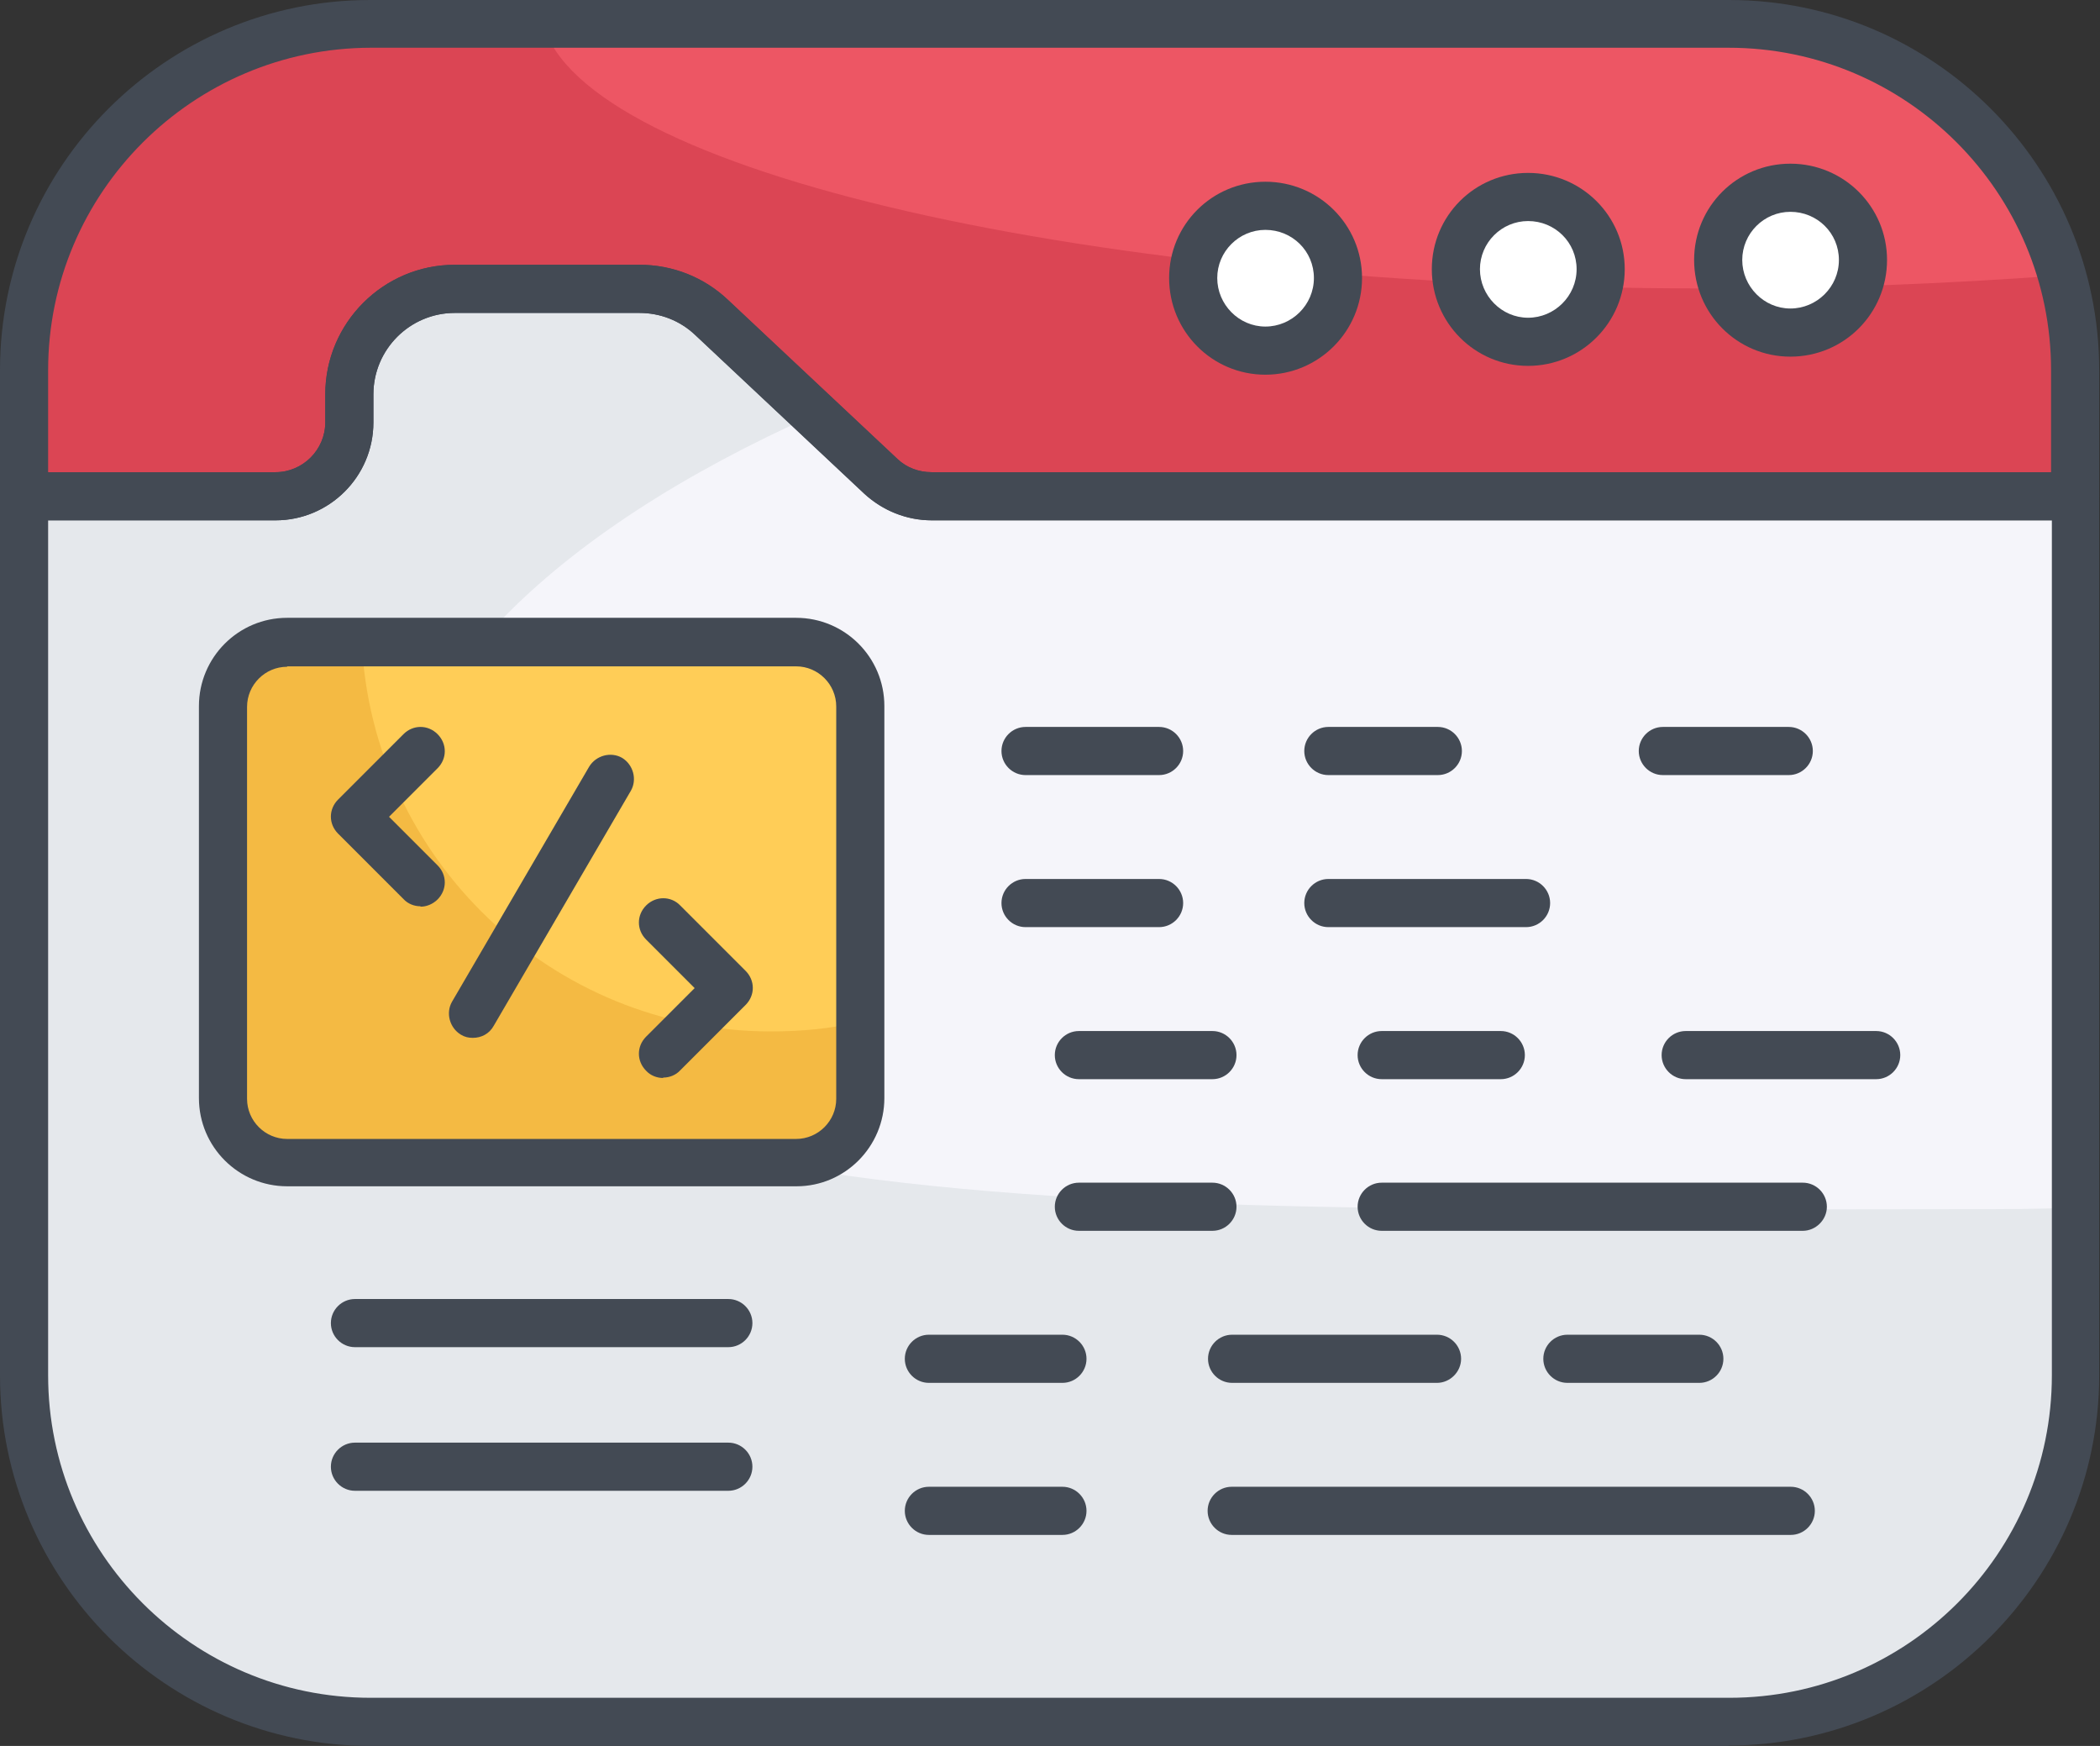
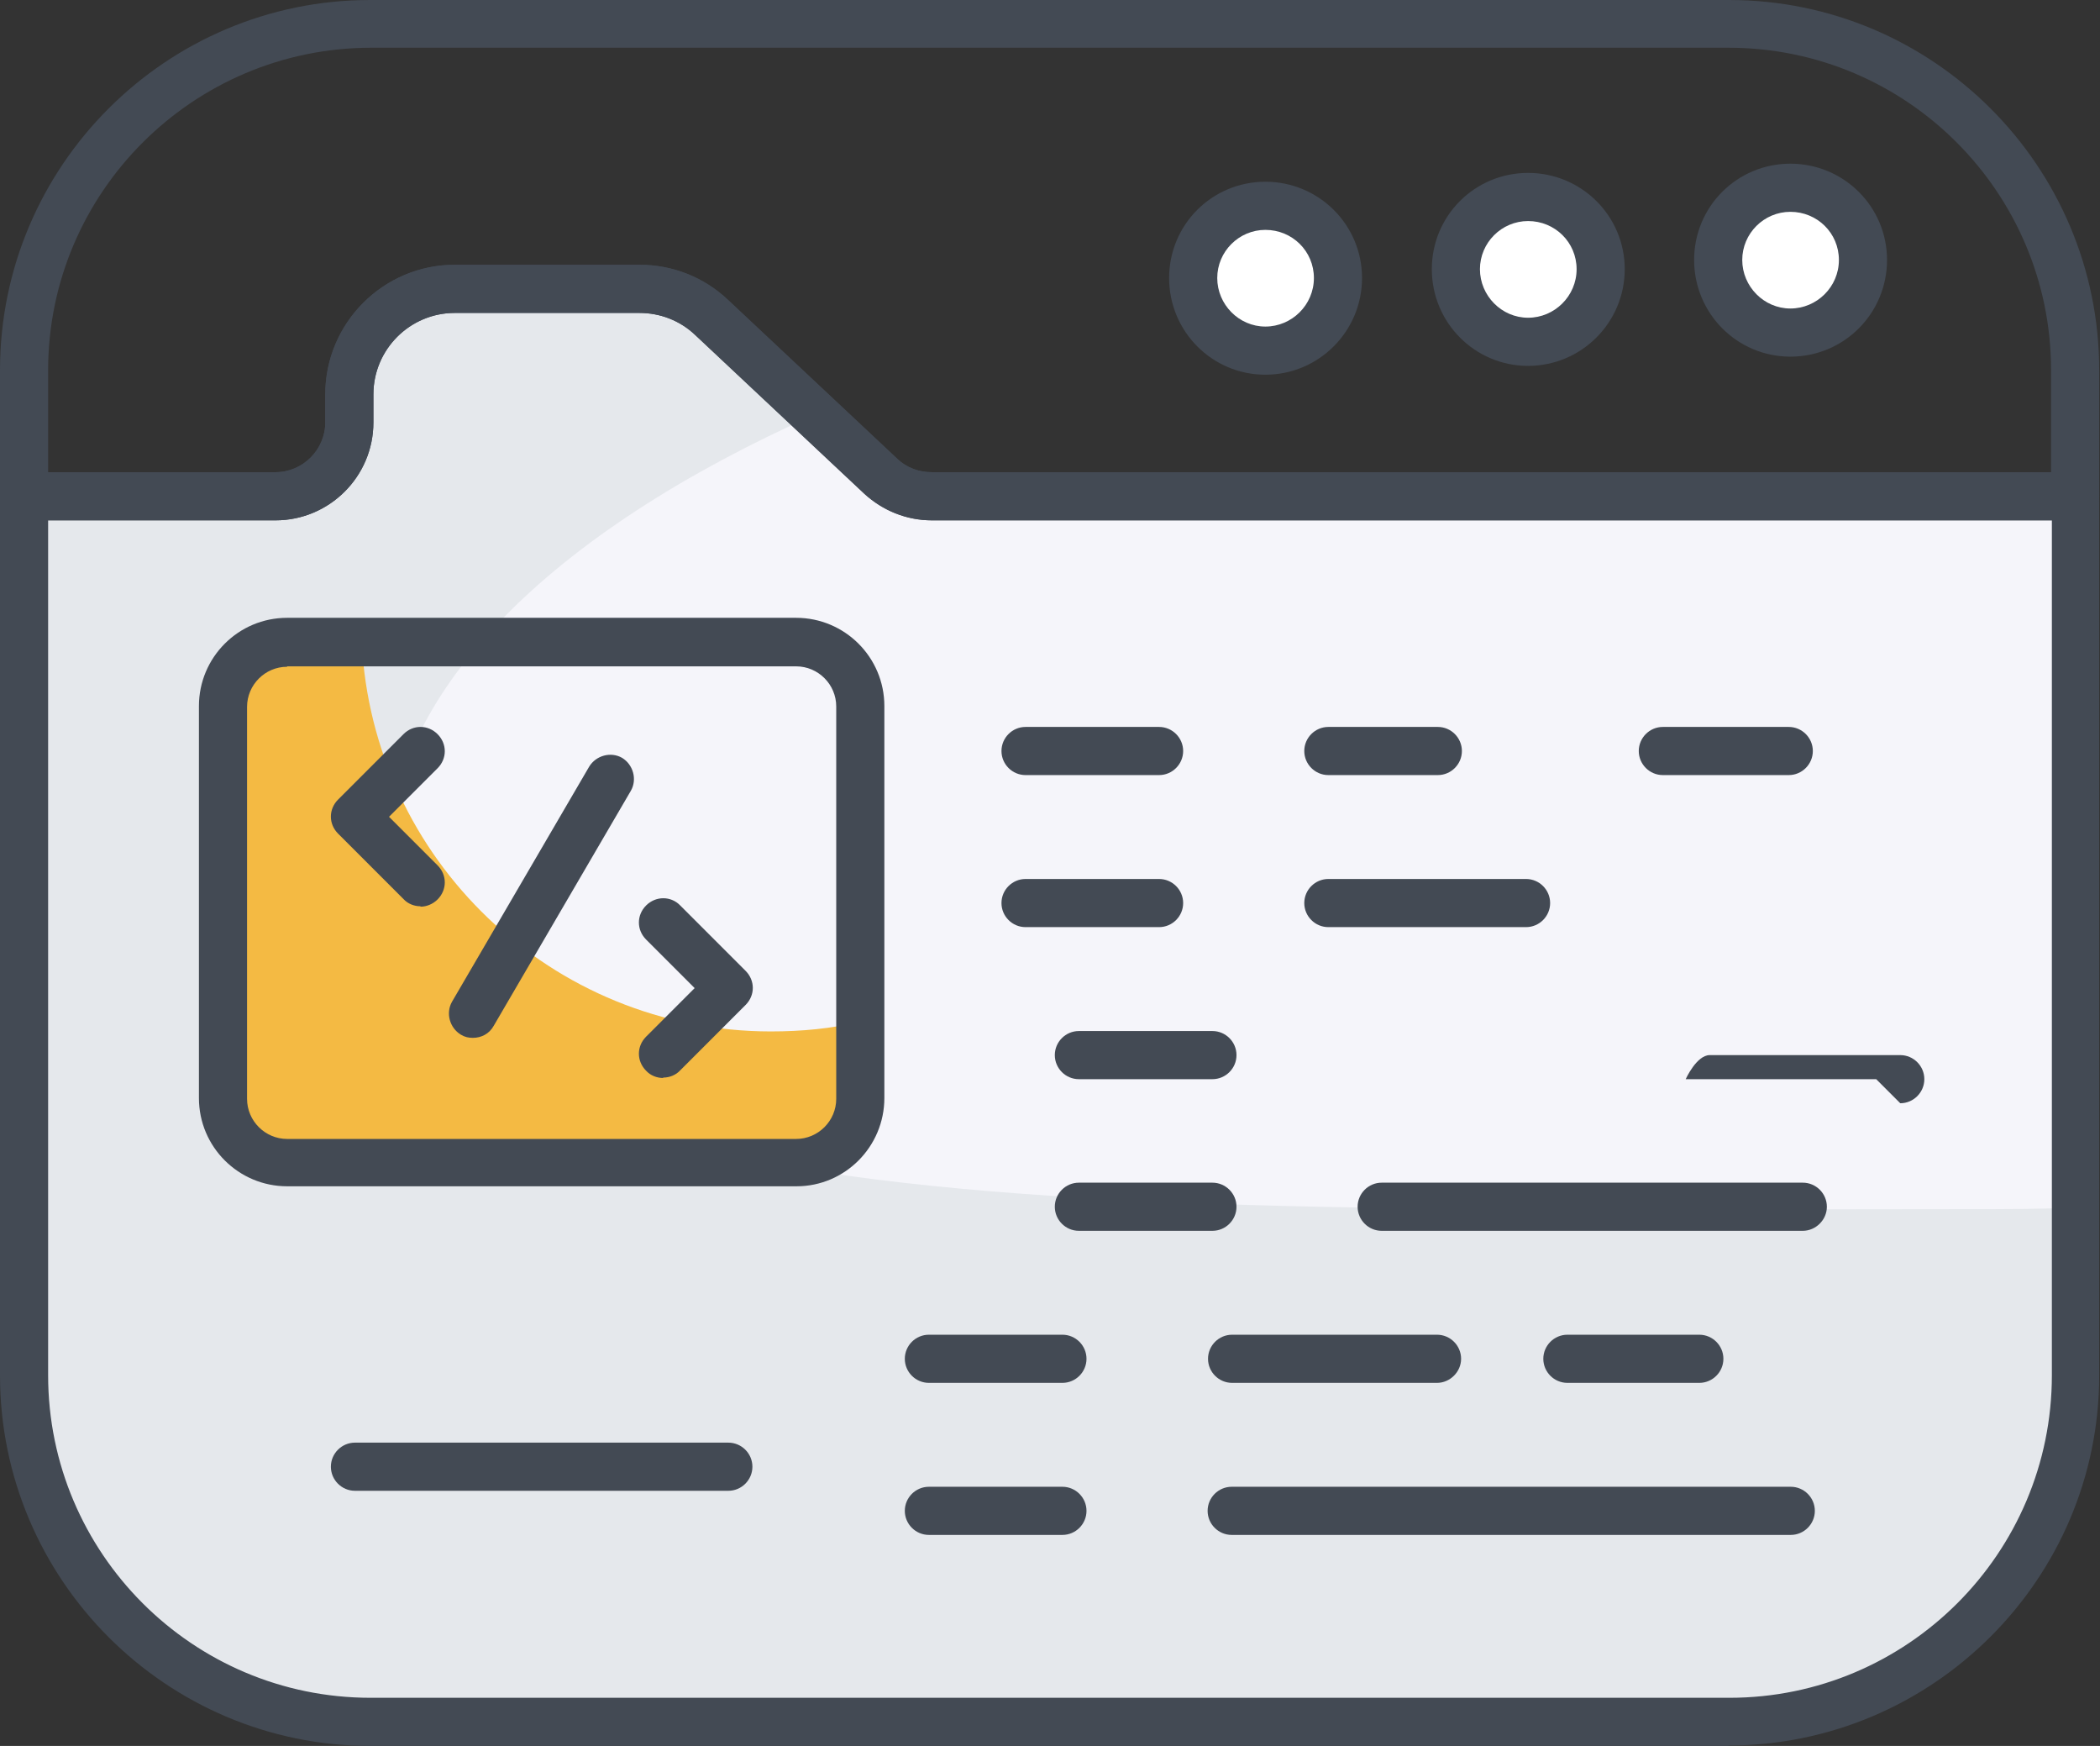
<svg xmlns="http://www.w3.org/2000/svg" id="Layer_1" viewBox="0 0 52.36 43.52">
  <rect x="0" y="0" width="52.36" height="43.52" fill="#333333" stroke="none" />
  <defs>
    <style>      .cls-1 {        fill: #434a54;      }      .cls-2 {        fill: #fff;      }      .cls-3 {        fill: #f4ba43;      }      .cls-4 {        fill: #ffcd57;      }      .cls-5 {        fill: #ed5664;      }      .cls-6 {        fill: #f5f5fa;      }      .cls-7 {        fill: #e5e8ec;      }      .cls-8 {        fill: #db4554;      }    </style>
  </defs>
-   <path class="cls-5" d="M51.75,9.23v3.14h-28.52c-.47,0-.92-.18-1.26-.5l-4.22-3.96c-.49-.46-1.13-.72-1.81-.72h-4.6c-1.46,0-2.64,1.18-2.64,2.64v.7c0,1.02-.82,1.85-1.85,1.85H.6v-3.15C.6,4.47,4.47.59,9.24.59h33.88c4.77,0,8.63,3.87,8.63,8.64h0Z" />
-   <path class="cls-8" d="M51.75,9.23v3.14h-28.52c-.46,0-.92-.18-1.26-.5l-4.22-3.96c-.49-.46-1.13-.72-1.81-.72h-4.6c-1.46,0-2.64,1.18-2.64,2.64v.7c0,1.02-.83,1.85-1.85,1.85H.6v-3.15C.6,4.47,4.47.59,9.24.59h4.3c.98,3.68,13.6,6.6,29.03,6.6,3.09,0,6.06-.12,8.85-.33.21.76.33,1.55.33,2.37h0Z" />
  <g>
    <path class="cls-6" d="M51.75,12.37v21.91c0,4.77-3.86,8.64-8.64,8.64H9.24c-4.77,0-8.64-3.86-8.64-8.64V12.37h6.27c1.02,0,1.85-.82,1.85-1.85v-.7c0-1.46,1.18-2.64,2.64-2.64h4.6c.68,0,1.32.26,1.81.72l4.22,3.96c.34.32.79.5,1.26.5h28.51Z" />
    <path class="cls-7" d="M51.75,30.1v4.18c0,4.77-3.87,8.64-8.64,8.64H9.24c-4.77,0-8.64-3.87-8.64-8.64V12.37h6.27c1.02,0,1.85-.83,1.85-1.85v-.7c0-1.46,1.18-2.64,2.64-2.64h4.6c.68,0,1.32.26,1.81.72l2.58,2.42c-6.64,2.96-10.71,6.94-10.71,11.32,0,9.13,17.64,8.5,39.4,8.5.91,0,1.82,0,2.72-.04Z" />
    <path class="cls-1" d="M43.11,43.52H9.24C4.15,43.52,0,39.38,0,34.28V12.37c0-.33.27-.6.6-.6h6.27c.68,0,1.24-.56,1.24-1.24v-.7c0-1.78,1.45-3.23,3.23-3.23h4.6c.82,0,1.61.31,2.21.88l4.22,3.96c.23.22.54.33.85.33h28.52c.33,0,.6.27.6.6v21.91c0,5.09-4.16,9.23-9.25,9.23h0ZM1.2,12.97v21.31c0,4.43,3.6,8.04,8.04,8.04h33.88c4.43,0,8.04-3.6,8.04-8.04V12.97h-27.92c-.63,0-1.22-.24-1.68-.66l-4.22-3.96c-.38-.36-.88-.55-1.4-.55h-4.6c-1.12,0-2.03.91-2.03,2.03v.7c0,1.35-1.1,2.44-2.44,2.44H1.2Z" />
  </g>
  <path class="cls-1" d="M51.75,12.97h-28.52c-.63,0-1.22-.24-1.68-.66l-4.22-3.96c-.38-.36-.87-.55-1.39-.55h-4.6c-1.12,0-2.03.91-2.03,2.03v.7c0,1.35-1.1,2.44-2.44,2.44H.6c-.33,0-.6-.27-.6-.6v-3.14C0,4.14,4.14,0,9.23,0h33.88c5.09,0,9.23,4.14,9.23,9.23v3.14c0,.33-.26.6-.59.6ZM11.35,6.6h4.6c.83,0,1.61.31,2.21.88l4.22,3.96c.23.22.54.33.85.33h27.91v-2.54c0-4.43-3.6-8.04-8.04-8.04H9.24C4.81,1.2,1.2,4.8,1.2,9.23v2.54h5.67c.68,0,1.24-.56,1.24-1.24v-.7c0-1.78,1.45-3.23,3.23-3.23Z" />
  <g>
    <path class="cls-2" d="M46.45,6.48c0,1-.81,1.81-1.81,1.81s-1.8-.81-1.8-1.81.81-1.8,1.8-1.8,1.81.81,1.81,1.8Z" />
    <path class="cls-1" d="M44.64,8.89c-1.33,0-2.4-1.08-2.4-2.41s1.07-2.4,2.4-2.4,2.41,1.07,2.41,2.4-1.07,2.41-2.41,2.41ZM44.64,5.28c-.66,0-1.2.54-1.2,1.2s.54,1.21,1.2,1.21,1.21-.54,1.21-1.21-.54-1.2-1.21-1.2Z" />
  </g>
  <g>
    <path class="cls-2" d="M39.9,6.71c0,1-.81,1.81-1.81,1.81s-1.8-.81-1.8-1.81.81-1.8,1.8-1.8c.99,0,1.81.81,1.81,1.8Z" />
    <path class="cls-1" d="M38.1,9.12c-1.33,0-2.4-1.08-2.4-2.41s1.07-2.4,2.4-2.4,2.41,1.07,2.41,2.4-1.08,2.41-2.41,2.41ZM38.1,5.51c-.66,0-1.2.54-1.2,1.2s.54,1.21,1.2,1.21,1.21-.54,1.21-1.21c0-.67-.54-1.2-1.21-1.2Z" />
  </g>
  <g>
    <path class="cls-2" d="M33.36,6.94c0,1-.81,1.81-1.81,1.81s-1.8-.81-1.8-1.81.81-1.8,1.8-1.8c1,0,1.81.81,1.81,1.8Z" />
    <path class="cls-1" d="M31.55,9.34c-1.33,0-2.4-1.08-2.4-2.41s1.07-2.4,2.4-2.4,2.41,1.07,2.41,2.4-1.08,2.41-2.41,2.41ZM31.55,5.73c-.66,0-1.2.54-1.2,1.2s.54,1.21,1.2,1.21,1.21-.54,1.21-1.21c0-.67-.54-1.2-1.21-1.2Z" />
  </g>
-   <path class="cls-4" d="M21.45,17.61v9.77c0,.88-.72,1.59-1.59,1.59H7.16c-.88,0-1.59-.72-1.59-1.59v-9.77c0-.88.72-1.59,1.59-1.59h12.69c.89,0,1.6.72,1.6,1.59h0Z" />
  <path class="cls-3" d="M21.45,25.47v1.91c0,.89-.71,1.59-1.59,1.59H7.16c-.89,0-1.59-.71-1.59-1.59v-9.78c0-.89.71-1.59,1.59-1.59h1.86c.27,5.4,4.73,9.7,10.2,9.7.77,0,1.51-.07,2.23-.24Z" />
  <path class="cls-1" d="M19.85,29.57H7.16c-1.21,0-2.2-.98-2.2-2.2v-9.77c0-1.21.98-2.2,2.2-2.2h12.69c1.21,0,2.2.98,2.2,2.2v9.77c0,1.21-.98,2.2-2.19,2.2h0ZM7.16,16.62c-.55,0-1,.45-1,1v9.77c0,.55.45,1,1,1h12.69c.55,0,1-.45,1-1v-9.78c0-.55-.45-1-1-1H7.16h0Z" />
  <g>
    <path class="cls-1" d="M11.79,25.87c-.11,0-.2-.02-.3-.08-.28-.17-.38-.54-.22-.82l3.42-5.86c.17-.28.54-.38.82-.22.28.17.38.54.22.82l-3.42,5.86c-.11.2-.31.3-.52.3Z" />
    <path class="cls-1" d="M10.48,22.59c-.15,0-.31-.06-.42-.18l-1.63-1.63c-.24-.24-.24-.61,0-.85l1.63-1.63c.24-.24.61-.24.85,0s.24.61,0,.85l-1.21,1.21,1.21,1.21c.24.24.24.61,0,.85-.12.12-.28.18-.42.18Z" />
    <path class="cls-1" d="M16.53,26.87c-.15,0-.31-.06-.42-.18-.24-.24-.24-.61,0-.85l1.21-1.21-1.21-1.21c-.24-.24-.24-.61,0-.85s.62-.24.85,0l1.63,1.63c.24.24.24.61,0,.85l-1.63,1.63c-.11.12-.27.18-.42.18h0Z" />
  </g>
  <path class="cls-1" d="M28.9,19.32h-3.33c-.33,0-.6-.27-.6-.6s.27-.6.6-.6h3.33c.33,0,.6.27.6.6s-.27.6-.6.6Z" />
  <path class="cls-1" d="M28.9,23.11h-3.33c-.33,0-.6-.27-.6-.6s.27-.6.6-.6h3.33c.33,0,.6.27.6.6s-.27.6-.6.6Z" />
  <path class="cls-1" d="M35.85,19.32h-2.73c-.33,0-.6-.27-.6-.6s.27-.6.6-.6h2.73c.33,0,.6.27.6.6s-.27.6-.6.6Z" />
  <path class="cls-1" d="M44.6,19.32h-3.14c-.33,0-.6-.27-.6-.6s.27-.6.6-.6h3.14c.33,0,.6.27.6.6s-.27.6-.6.6Z" />
  <path class="cls-1" d="M38.05,23.11h-4.93c-.33,0-.6-.27-.6-.6s.27-.6.6-.6h4.93c.33,0,.6.27.6.6s-.27.6-.6.6Z" />
  <path class="cls-1" d="M30.23,26.9h-3.33c-.33,0-.6-.27-.6-.6s.27-.6.6-.6h3.33c.33,0,.6.27.6.6s-.27.6-.6.6Z" />
  <path class="cls-1" d="M30.23,30.68h-3.33c-.33,0-.6-.27-.6-.6s.27-.6.6-.6h3.33c.33,0,.6.27.6.6s-.27.6-.6.6Z" />
-   <path class="cls-1" d="M37.42,26.9h-2.97c-.33,0-.6-.27-.6-.6s.27-.6.6-.6h2.97c.33,0,.6.27.6.6s-.27.6-.6.6Z" />
-   <path class="cls-1" d="M46.78,26.9h-4.75c-.33,0-.6-.27-.6-.6s.27-.6.6-.6h4.75c.33,0,.6.27.6.6s-.27.6-.6.6Z" />
+   <path class="cls-1" d="M46.78,26.9h-4.75s.27-.6.6-.6h4.75c.33,0,.6.27.6.6s-.27.6-.6.6Z" />
  <path class="cls-1" d="M44.95,30.68h-10.5c-.33,0-.6-.27-.6-.6s.27-.6.6-.6h10.5c.33,0,.6.27.6.6,0,.33-.28.6-.6.6Z" />
  <path class="cls-1" d="M26.49,34.47h-3.33c-.33,0-.6-.27-.6-.6s.27-.6.6-.6h3.33c.33,0,.6.27.6.6s-.27.6-.6.6Z" />
  <path class="cls-1" d="M26.49,38.26h-3.33c-.33,0-.6-.27-.6-.6s.27-.6.6-.6h3.33c.33,0,.6.27.6.6s-.27.6-.6.6Z" />
  <path class="cls-1" d="M35.83,34.47h-5.11c-.33,0-.6-.27-.6-.6s.27-.6.6-.6h5.11c.33,0,.6.27.6.6s-.28.6-.6.6Z" />
  <path class="cls-1" d="M42.37,34.47h-3.29c-.33,0-.6-.27-.6-.6s.27-.6.6-.6h3.29c.33,0,.6.27.6.6s-.27.6-.6.6Z" />
  <path class="cls-1" d="M44.65,38.26h-13.94c-.33,0-.6-.27-.6-.6s.27-.6.6-.6h13.94c.33,0,.6.27.6.6s-.27.6-.6.6Z" />
  <g>
-     <path class="cls-1" d="M18.16,33.58h-9.31c-.33,0-.6-.27-.6-.6s.27-.6.6-.6h9.31c.33,0,.6.27.6.6s-.27.6-.6.6Z" />
    <path class="cls-1" d="M18.16,37.16h-9.31c-.33,0-.6-.27-.6-.6s.27-.6.6-.6h9.31c.33,0,.6.27.6.6s-.27.6-.6.6Z" />
  </g>
</svg>